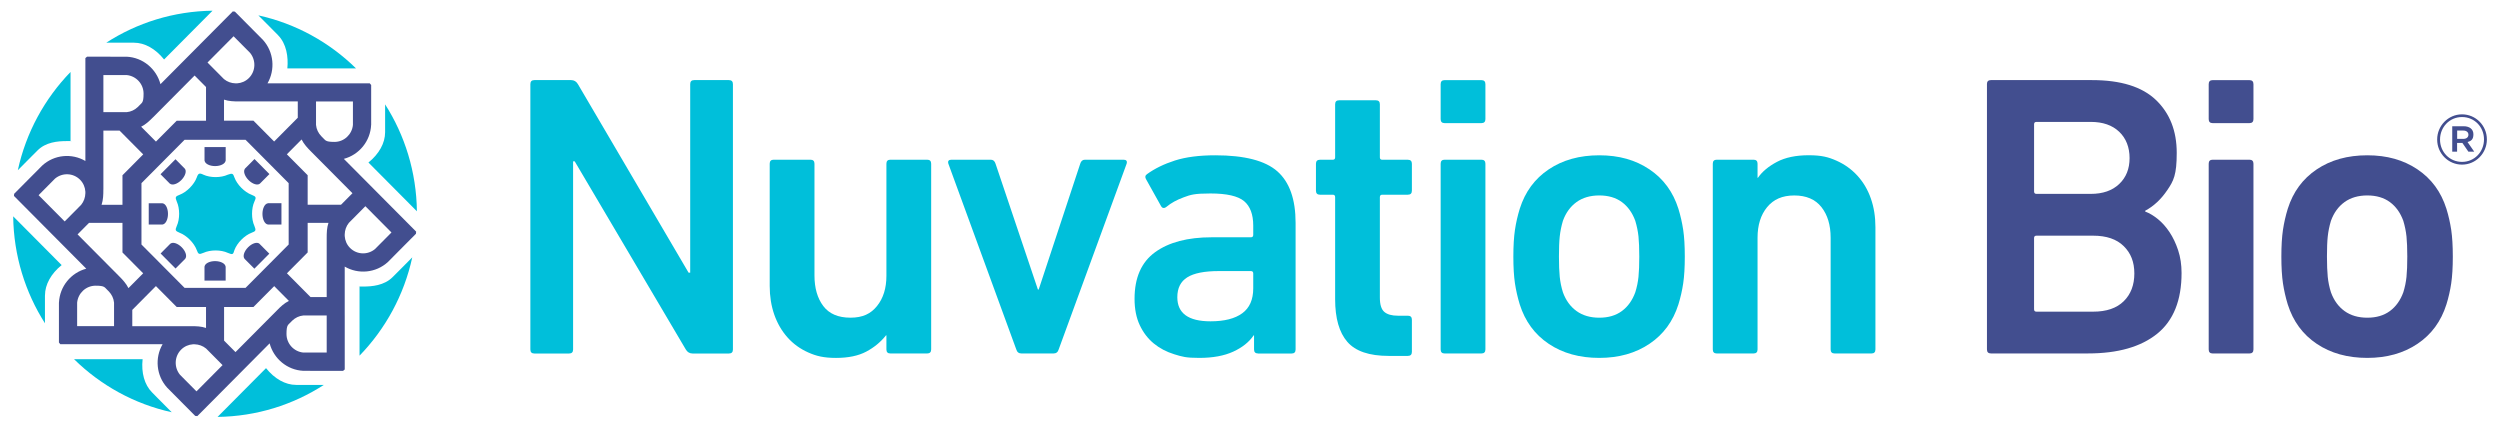
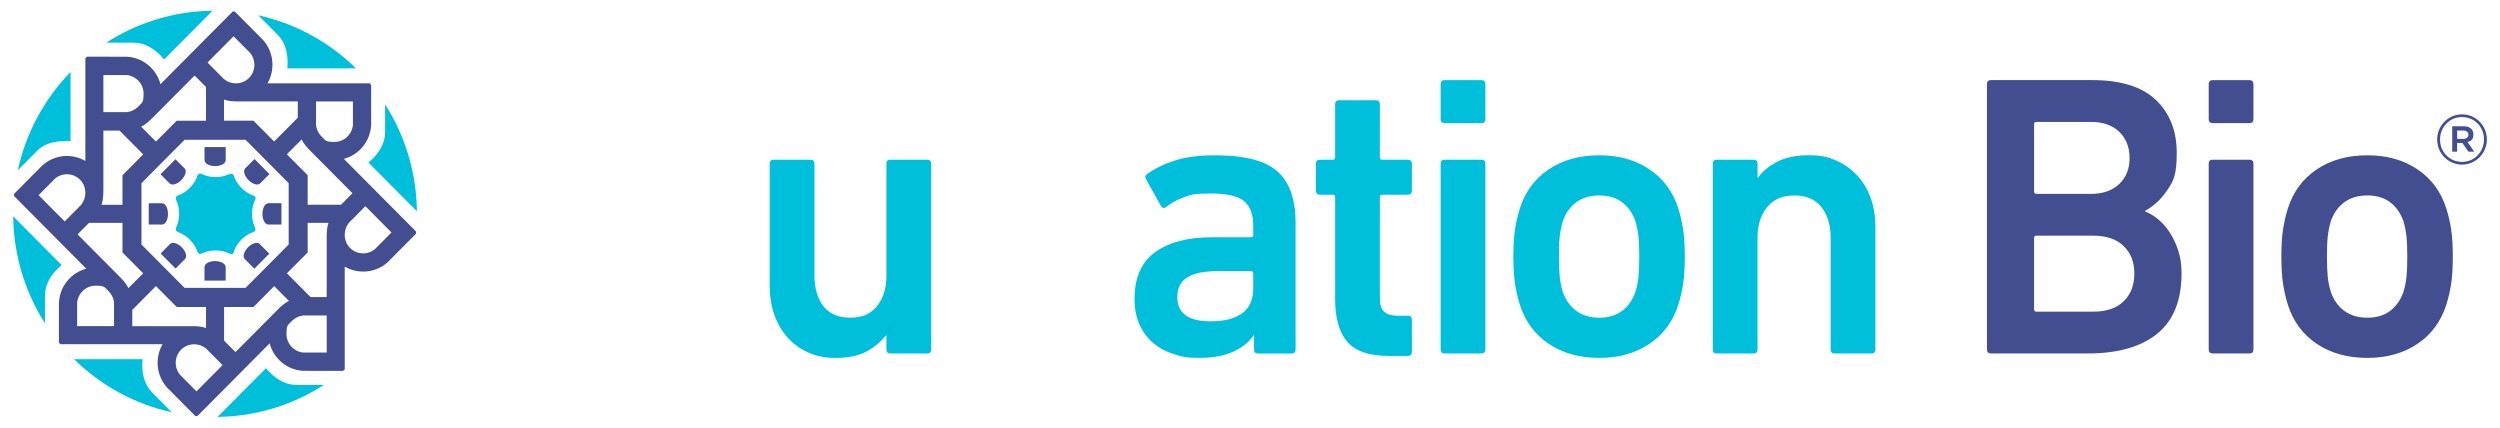
<svg xmlns="http://www.w3.org/2000/svg" width="152" height="26" viewBox="0 0 152 26" fill="none">
-   <path d="M32.246 5.114C32.246 4.952 32.327 4.87 32.488 4.87H34.723C34.903 4.87 35.039 4.952 35.136 5.114L41.866 16.579H41.964V5.114C41.964 4.952 42.044 4.87 42.206 4.87H44.319C44.481 4.87 44.562 4.952 44.562 5.114V21.247C44.562 21.412 44.481 21.493 44.319 21.493H42.109C41.931 21.493 41.793 21.412 41.696 21.247L34.941 9.808H34.844V21.247C34.844 21.412 34.763 21.493 34.602 21.493H32.488C32.327 21.493 32.246 21.412 32.246 21.247V5.114Z" fill="#00BFDA" />
  <path d="M54.136 21.491C53.974 21.491 53.894 21.41 53.894 21.245V20.39H53.868C53.543 20.799 53.143 21.127 52.666 21.38C52.188 21.633 51.577 21.761 50.831 21.761C50.086 21.761 49.636 21.65 49.142 21.43C48.648 21.21 48.228 20.906 47.879 20.514C47.53 20.122 47.264 19.663 47.077 19.132C46.892 18.602 46.798 18.02 46.798 17.385V9.954C46.798 9.791 46.879 9.71 47.042 9.71H49.276C49.438 9.71 49.52 9.791 49.52 9.954V16.75C49.52 17.514 49.699 18.135 50.055 18.606C50.411 19.079 50.962 19.315 51.707 19.315C52.453 19.315 52.943 19.079 53.323 18.606C53.703 18.135 53.894 17.523 53.894 16.774V9.954C53.894 9.791 53.974 9.71 54.136 9.71H56.37C56.532 9.71 56.615 9.791 56.615 9.954V21.245C56.615 21.41 56.532 21.491 56.37 21.491H54.136Z" fill="#00BFDA" />
-   <path d="M62.106 21.491C61.944 21.491 61.838 21.41 61.79 21.245L57.661 9.954C57.613 9.791 57.676 9.71 57.856 9.71H60.237C60.382 9.71 60.479 9.791 60.529 9.954L63.105 17.605H63.152L65.678 9.954C65.726 9.791 65.823 9.71 65.97 9.71H68.304C68.482 9.71 68.546 9.791 68.499 9.954L64.368 21.245C64.32 21.41 64.213 21.491 64.052 21.491H62.109H62.106Z" fill="#00BFDA" />
  <path d="M76.489 21.491C76.327 21.491 76.246 21.409 76.246 21.245V20.39H76.221C75.945 20.798 75.532 21.127 74.981 21.38C74.43 21.633 73.742 21.76 72.916 21.76C72.09 21.76 71.875 21.686 71.397 21.54C70.92 21.394 70.502 21.173 70.147 20.881C69.791 20.587 69.508 20.218 69.297 19.769C69.086 19.32 68.981 18.786 68.981 18.168C68.981 16.88 69.398 15.936 70.232 15.332C71.065 14.73 72.211 14.427 73.67 14.427H76.052C76.149 14.427 76.197 14.379 76.197 14.279V13.718C76.197 13.034 76.009 12.537 75.638 12.227C75.266 11.919 74.585 11.763 73.597 11.763C72.609 11.763 72.391 11.841 71.97 11.996C71.548 12.151 71.201 12.342 70.926 12.571C70.781 12.685 70.667 12.668 70.586 12.521L69.686 10.908C69.606 10.777 69.622 10.672 69.734 10.591C70.204 10.249 70.772 9.972 71.434 9.759C72.099 9.547 72.916 9.442 73.889 9.442C75.67 9.442 76.929 9.768 77.667 10.421C78.403 11.073 78.772 12.116 78.772 13.55V21.248C78.772 21.413 78.69 21.494 78.528 21.494H76.489V21.491ZM73.597 19.536C74.44 19.536 75.082 19.374 75.528 19.047C75.975 18.722 76.197 18.215 76.197 17.53V16.627C76.197 16.529 76.149 16.481 76.052 16.481H74.107C73.234 16.481 72.593 16.607 72.189 16.86C71.783 17.113 71.581 17.515 71.581 18.07C71.581 19.047 72.253 19.536 73.599 19.536H73.597Z" fill="#00BFDA" />
  <path d="M84.433 21.639C83.25 21.639 82.411 21.354 81.917 20.783C81.423 20.215 81.176 19.35 81.176 18.192V11.984C81.176 11.886 81.128 11.838 81.031 11.838H80.252C80.091 11.838 80.01 11.756 80.01 11.594V9.957C80.01 9.795 80.091 9.713 80.252 9.713H81.031C81.128 9.713 81.176 9.665 81.176 9.568V6.341C81.176 6.178 81.256 6.097 81.42 6.097H83.654C83.816 6.097 83.896 6.178 83.896 6.341V9.568C83.896 9.665 83.944 9.713 84.043 9.713H85.598C85.76 9.713 85.843 9.795 85.843 9.957V11.594C85.843 11.756 85.76 11.838 85.598 11.838H84.043C83.946 11.838 83.896 11.886 83.896 11.984V18.094C83.896 18.519 83.986 18.809 84.165 18.962C84.343 19.117 84.618 19.195 84.991 19.195H85.598C85.76 19.195 85.843 19.276 85.843 19.439V21.395C85.843 21.557 85.76 21.639 85.598 21.639H84.433Z" fill="#00BFDA" />
  <path d="M87.834 7.486C87.673 7.486 87.592 7.405 87.592 7.242V5.116C87.592 4.953 87.673 4.872 87.834 4.872H90.069C90.23 4.872 90.313 4.953 90.313 5.116V7.242C90.313 7.405 90.23 7.486 90.069 7.486H87.834ZM87.834 21.491C87.673 21.491 87.592 21.41 87.592 21.245V9.954C87.592 9.791 87.673 9.71 87.834 9.71H90.069C90.23 9.71 90.313 9.791 90.313 9.954V21.245C90.313 21.41 90.23 21.491 90.069 21.491H87.834Z" fill="#00BFDA" />
  <path d="M97.237 21.76C96.038 21.76 95.013 21.476 94.163 20.905C93.313 20.336 92.726 19.536 92.401 18.509C92.271 18.086 92.175 17.658 92.109 17.227C92.045 16.795 92.012 16.254 92.012 15.602C92.012 14.95 92.045 14.409 92.109 13.976C92.173 13.546 92.271 13.117 92.401 12.693C92.726 11.665 93.312 10.867 94.163 10.297C95.013 9.726 96.038 9.442 97.237 9.442C98.436 9.442 99.436 9.726 100.286 10.297C101.136 10.867 101.722 11.665 102.047 12.693C102.177 13.116 102.273 13.544 102.339 13.976C102.403 14.409 102.436 14.95 102.436 15.602C102.436 16.254 102.403 16.795 102.339 17.227C102.275 17.66 102.177 18.086 102.047 18.509C101.722 19.536 101.136 20.336 100.286 20.905C99.436 21.476 98.419 21.76 97.237 21.76ZM97.237 19.316C97.788 19.316 98.245 19.181 98.61 18.912C98.975 18.642 99.245 18.264 99.425 17.774C99.522 17.465 99.587 17.151 99.62 16.834C99.653 16.516 99.668 16.104 99.668 15.6C99.668 15.096 99.651 14.687 99.62 14.377C99.587 14.067 99.522 13.749 99.425 13.424C99.245 12.934 98.975 12.556 98.61 12.286C98.245 12.018 97.788 11.883 97.237 11.883C96.686 11.883 96.225 12.018 95.853 12.286C95.48 12.556 95.204 12.934 95.026 13.424C94.929 13.751 94.865 14.067 94.832 14.377C94.799 14.687 94.784 15.094 94.784 15.6C94.784 16.106 94.8 16.516 94.832 16.834C94.865 17.151 94.929 17.465 95.026 17.774C95.204 18.264 95.48 18.642 95.853 18.912C96.225 19.181 96.688 19.316 97.237 19.316Z" fill="#00BFDA" />
  <path d="M111.548 21.491C111.384 21.491 111.303 21.41 111.303 21.246V14.452C111.303 13.685 111.116 13.066 110.745 12.594C110.373 12.121 109.822 11.884 109.093 11.884C108.364 11.884 107.83 12.121 107.441 12.594C107.053 13.066 106.859 13.685 106.859 14.452V21.246C106.859 21.41 106.776 21.491 106.614 21.491H104.38C104.218 21.491 104.138 21.41 104.138 21.246V9.954C104.138 9.791 104.218 9.71 104.38 9.71H106.614C106.776 9.71 106.859 9.791 106.859 9.954V10.809H106.882C107.141 10.434 107.527 10.113 108.037 9.843C108.548 9.573 109.192 9.439 109.969 9.439C110.745 9.439 111.164 9.549 111.658 9.769C112.152 9.989 112.576 10.294 112.934 10.685C113.29 11.077 113.562 11.537 113.747 12.067C113.934 12.597 114.026 13.179 114.026 13.815V21.246C114.026 21.41 113.945 21.491 113.784 21.491H111.549H111.548Z" fill="#00BFDA" />
  <path d="M120.805 5.114C120.805 4.952 120.885 4.87 121.047 4.87H127.194C128.943 4.87 130.24 5.273 131.082 6.08C131.925 6.887 132.345 7.959 132.345 9.294C132.345 10.63 132.156 10.993 131.774 11.555C131.394 12.117 130.945 12.538 130.427 12.813V12.861C130.686 12.959 130.945 13.114 131.205 13.325C131.464 13.537 131.699 13.801 131.91 14.119C132.121 14.437 132.294 14.802 132.432 15.218C132.569 15.634 132.639 16.093 132.639 16.6C132.639 18.262 132.143 19.492 131.158 20.29C130.168 21.088 128.767 21.489 126.953 21.489H121.049C120.887 21.489 120.807 21.408 120.807 21.243V5.114H120.805ZM127.122 11.788C127.851 11.788 128.426 11.588 128.846 11.189C129.268 10.79 129.478 10.266 129.478 9.612C129.478 8.958 129.267 8.409 128.846 8.01C128.426 7.611 127.851 7.412 127.122 7.412H123.817C123.72 7.412 123.672 7.46 123.672 7.558V11.64C123.672 11.738 123.72 11.788 123.817 11.788H127.122ZM123.671 18.803C123.671 18.901 123.718 18.949 123.816 18.949H127.265C128.075 18.949 128.694 18.737 129.123 18.314C129.553 17.891 129.768 17.329 129.768 16.627C129.768 15.925 129.553 15.388 129.123 14.965C128.694 14.542 128.075 14.329 127.265 14.329H123.816C123.718 14.329 123.671 14.377 123.671 14.475V18.801V18.803Z" fill="#424E8F" />
  <path d="M134.531 7.486C134.37 7.486 134.289 7.405 134.289 7.242V5.116C134.289 4.953 134.37 4.872 134.531 4.872H136.766C136.927 4.872 137.01 4.953 137.01 5.116V7.242C137.01 7.405 136.927 7.486 136.766 7.486H134.531ZM134.531 21.491C134.37 21.491 134.289 21.41 134.289 21.245V9.954C134.289 9.791 134.37 9.71 134.531 9.71H136.766C136.927 9.71 137.01 9.791 137.01 9.954V21.245C137.01 21.41 136.927 21.491 136.766 21.491H134.531Z" fill="#424E8F" />
  <path d="M143.932 21.76C142.733 21.76 141.709 21.476 140.859 20.905C140.009 20.336 139.421 19.536 139.096 18.509C138.966 18.086 138.87 17.658 138.804 17.227C138.74 16.795 138.707 16.254 138.707 15.602C138.707 14.95 138.74 14.409 138.804 13.976C138.869 13.546 138.966 13.117 139.096 12.693C139.421 11.665 140.007 10.867 140.859 10.297C141.709 9.726 142.733 9.442 143.932 9.442C145.131 9.442 146.132 9.726 146.982 10.297C147.832 10.867 148.417 11.665 148.742 12.693C148.873 13.116 148.968 13.544 149.034 13.976C149.098 14.409 149.131 14.95 149.131 15.602C149.131 16.254 149.098 16.795 149.034 17.227C148.97 17.66 148.873 18.086 148.742 18.509C148.417 19.536 147.832 20.336 146.982 20.905C146.132 21.476 145.114 21.76 143.932 21.76ZM143.932 19.316C144.483 19.316 144.94 19.181 145.305 18.912C145.671 18.642 145.941 18.264 146.121 17.774C146.218 17.465 146.282 17.151 146.315 16.834C146.348 16.516 146.363 16.104 146.363 15.6C146.363 15.096 146.346 14.687 146.315 14.377C146.282 14.067 146.218 13.749 146.121 13.424C145.941 12.934 145.671 12.556 145.305 12.286C144.94 12.018 144.483 11.883 143.932 11.883C143.381 11.883 142.921 12.018 142.548 12.286C142.175 12.556 141.9 12.934 141.722 13.424C141.624 13.751 141.56 14.067 141.527 14.377C141.494 14.687 141.479 15.094 141.479 15.6C141.479 16.106 141.496 16.516 141.527 16.834C141.56 17.151 141.624 17.465 141.722 17.774C141.9 18.264 142.175 18.642 142.548 18.912C142.921 19.181 143.383 19.316 143.932 19.316Z" fill="#424E8F" />
  <path d="M2.735 17.96C2.735 17.298 3.106 16.637 3.748 16.118L3.304 15.671L2.52 14.882L0.934 13.286L0.802 13.153C0.831 15.545 1.536 17.775 2.733 19.655V17.96H2.735Z" fill="#00BFDA" />
  <path d="M2.278 9.15C2.783 8.642 3.499 8.578 4.066 8.578C4.634 8.578 4.213 8.579 4.289 8.585V4.375C2.715 5.999 1.582 8.055 1.083 10.351L1.966 9.462L2.278 9.15Z" fill="#00BFDA" />
  <path d="M18.005 23.402C17.347 23.402 16.69 23.029 16.174 22.383L15.73 22.83L14.946 23.619L13.36 25.215L13.227 25.348C15.605 25.318 17.821 24.609 19.69 23.402H18.005Z" fill="#00BFDA" />
-   <path d="M23.872 16.847C23.36 17.363 22.605 17.422 22.082 17.422C21.559 17.422 21.935 17.42 21.86 17.414V21.624C23.433 20.002 24.566 17.944 25.066 15.648L24.183 16.537L23.872 16.847Z" fill="#00BFDA" />
  <path d="M8.145 2.596C8.803 2.596 9.46 2.97 9.976 3.616L10.42 3.169L11.204 2.38L12.79 0.784L12.922 0.651C10.545 0.681 8.329 1.39 6.46 2.596H8.145Z" fill="#00BFDA" />
  <path d="M16.899 2.134C17.42 2.659 17.538 3.46 17.471 4.159H21.646C20.035 2.576 17.991 1.436 15.709 0.934L16.592 1.822L16.901 2.134H16.899Z" fill="#00BFDA" />
  <path d="M23.415 8.04C23.415 8.702 23.044 9.363 22.401 9.882L22.846 10.329L23.63 11.118L25.216 12.714L25.348 12.847C25.319 10.455 24.614 8.225 23.415 6.345V8.04Z" fill="#00BFDA" />
  <path d="M9.247 23.861C8.783 23.393 8.581 22.664 8.671 21.84H4.503C6.115 23.423 8.16 24.563 10.442 25.065L9.559 24.177L9.249 23.861H9.247Z" fill="#00BFDA" />
  <path d="M13.077 10.098C13.417 10.098 13.692 9.954 13.716 9.771H13.722V8.941H12.435V9.771H12.44C12.464 9.954 12.739 10.098 13.079 10.098H13.077Z" fill="#424E8F" />
  <path d="M13.077 15.876C12.737 15.876 12.462 16.02 12.438 16.203H12.433V17.062H13.72V16.203H13.714C13.69 16.02 13.415 15.876 13.075 15.876H13.077Z" fill="#424E8F" />
  <path d="M16.284 12.362C16.102 12.384 15.957 12.663 15.957 13.005C15.957 13.347 16.102 13.625 16.284 13.648V13.651H16.308H17.112V12.356H16.284V12.36V12.362Z" fill="#424E8F" />
  <path d="M9.887 13.648C10.069 13.626 10.214 13.347 10.214 13.005C10.214 12.663 10.069 12.384 9.887 12.362V12.359H9.865H9.043V13.653H9.889V13.648H9.887Z" fill="#424E8F" />
  <path d="M10.338 11.169C10.481 11.286 10.78 11.194 11.023 10.95C11.265 10.706 11.357 10.405 11.241 10.261H11.243C11.243 10.259 10.669 9.681 10.669 9.681L9.76 10.595L10.334 11.173H10.336L10.338 11.169Z" fill="#424E8F" />
  <path d="M15.768 14.813C15.623 14.699 15.326 14.791 15.083 15.035C14.841 15.279 14.749 15.578 14.863 15.724L14.859 15.728L14.874 15.743L15.465 16.337L16.374 15.423L15.766 14.812L15.763 14.815L15.768 14.813Z" fill="#424E8F" />
  <path d="M14.892 10.26C14.777 10.404 14.869 10.705 15.111 10.949C15.353 11.193 15.652 11.285 15.796 11.169H15.798C15.798 11.171 16.381 10.584 16.381 10.584L15.473 9.669L14.889 10.257V10.26H14.892Z" fill="#424E8F" />
  <path d="M11.05 15.035C10.809 14.793 10.512 14.699 10.367 14.813L10.363 14.809L9.765 15.412L10.673 16.326L11.272 15.724L11.268 15.72C11.38 15.574 11.289 15.275 11.048 15.033L11.05 15.035Z" fill="#424E8F" />
  <path d="M15.469 13.742C15.276 13.319 15.276 12.676 15.469 12.253C15.586 12.006 15.581 11.954 15.3 11.845C14.867 11.682 14.415 11.228 14.254 10.792C14.173 10.539 14.121 10.523 13.848 10.622C13.428 10.816 12.789 10.816 12.368 10.622C12.124 10.502 12.052 10.532 11.962 10.792C11.801 11.228 11.349 11.682 10.916 11.845C10.664 11.938 10.639 11.989 10.747 12.253C10.94 12.676 10.94 13.319 10.747 13.742C10.639 13.993 10.653 14.04 10.916 14.15C11.349 14.313 11.801 14.767 11.962 15.203C12.054 15.46 12.106 15.486 12.368 15.373C12.789 15.179 13.428 15.179 13.848 15.373C14.153 15.502 14.175 15.477 14.254 15.203C14.415 14.767 14.867 14.313 15.3 14.15C15.563 14.054 15.574 14.004 15.469 13.742Z" fill="#00BFDA" />
  <path d="M20.959 19.177V16.209C21.783 16.691 22.851 16.6 23.584 15.93L24.586 14.921L25.29 14.214C25.293 14.171 25.299 14.127 25.302 14.082L24.577 13.353L22.991 11.757L22.207 10.968L20.905 9.659C21.829 9.413 22.519 8.589 22.565 7.595H22.567V5.168C22.539 5.135 22.512 5.1 22.482 5.067H16.264C16.743 4.237 16.653 3.162 15.987 2.425L14.984 1.415L14.281 0.707C14.239 0.704 14.195 0.698 14.153 0.694L13.428 1.424L11.841 3.02L11.057 3.809L9.756 5.118C9.511 4.189 8.691 3.495 7.705 3.448C7.705 3.447 6.288 3.447 6.288 3.447H5.292C5.259 3.474 5.225 3.502 5.191 3.532V9.788C4.367 9.304 3.299 9.396 2.566 10.067L1.564 11.075L0.861 11.783C0.857 11.825 0.851 11.87 0.848 11.912L1.573 12.642L3.159 14.238L3.943 15.026L5.245 16.336C4.321 16.582 3.631 17.405 3.585 18.399H3.583V20.826C3.611 20.86 3.638 20.895 3.668 20.928H9.886C9.405 21.757 9.497 22.832 10.163 23.569L11.166 24.58L11.869 25.287C11.911 25.291 11.955 25.297 11.997 25.3L12.723 24.571L14.309 22.975L15.093 22.186L16.394 20.876C16.639 21.805 17.459 22.5 18.445 22.546C18.445 22.548 19.864 22.548 19.864 22.548H20.859C20.892 22.52 20.927 22.492 20.96 22.463V19.173L20.959 19.177ZM22.216 12.538L23.802 14.134L22.8 15.143C22.356 15.512 21.698 15.492 21.282 15.074C21.081 14.873 20.975 14.614 20.959 14.35V14.247C20.964 13.998 21.049 13.75 21.214 13.547L22.216 12.536V12.538ZM19.214 6.169H21.458V7.597C21.403 8.173 20.924 8.628 20.336 8.628C19.749 8.628 19.796 8.521 19.598 8.345L19.525 8.271C19.354 8.09 19.238 7.858 19.214 7.595V6.167V6.169ZM18.105 6.169V7.158L16.668 8.604L15.409 7.337H13.62V6.058C13.918 6.16 14.233 6.167 14.544 6.167H18.104L18.105 6.169ZM17.551 11.136V14.866L14.929 17.503H11.223L8.601 14.866V11.136L11.223 8.499H14.929L17.551 11.136ZM14.202 2.205L15.205 3.214C15.572 3.661 15.552 4.324 15.137 4.741C14.937 4.943 14.68 5.05 14.417 5.067H14.314C14.066 5.061 13.82 4.976 13.618 4.81L12.616 3.801L14.202 2.205ZM9.315 7.124L11.832 4.592L12.526 5.29V7.339H10.745L9.482 8.609L8.582 7.704C8.865 7.564 9.087 7.351 9.313 7.124H9.315ZM6.286 4.564H7.705C8.278 4.62 8.729 5.102 8.729 5.693C8.729 6.284 8.623 6.236 8.448 6.435L8.377 6.507C8.197 6.679 7.966 6.795 7.705 6.819H6.286V4.562V4.564ZM6.286 11.521V7.939H7.268L8.707 9.387L7.446 10.656V12.45H6.176C6.277 12.15 6.284 11.831 6.284 11.521H6.286ZM3.932 13.462L2.346 11.866L3.348 10.857C3.792 10.488 4.45 10.508 4.867 10.926C5.067 11.127 5.173 11.386 5.19 11.65V11.753C5.184 12.003 5.1 12.25 4.934 12.453L3.932 13.464V13.462ZM6.934 19.829H4.69V18.401C4.745 17.825 5.225 17.37 5.812 17.37C6.4 17.37 6.352 17.477 6.55 17.653L6.624 17.727C6.794 17.908 6.91 18.141 6.934 18.403V19.831V19.829ZM7.81 17.518C7.67 17.234 7.453 17.005 7.233 16.783L4.716 14.251L5.41 13.552H7.446V15.35L8.705 16.617L7.808 17.52L7.81 17.518ZM8.043 19.829V18.841L9.48 17.394L10.743 18.665H12.526V19.94C12.229 19.838 11.937 19.831 11.603 19.831H8.043V19.829ZM11.946 23.795L10.944 22.786C10.576 22.339 10.597 21.676 11.011 21.259C11.211 21.057 11.469 20.95 11.731 20.933H11.834C12.082 20.939 12.328 21.024 12.53 21.19L13.532 22.199L11.946 23.795ZM16.835 18.876L14.318 21.408L13.624 20.71V18.665H15.41L16.672 17.396L17.566 18.296C17.283 18.436 17.072 18.63 16.835 18.876ZM19.863 21.436H18.443C17.87 21.381 17.419 20.898 17.419 20.307C17.419 19.716 17.525 19.764 17.7 19.565L17.771 19.493C17.951 19.321 18.183 19.205 18.443 19.181H19.863V21.438V21.436ZM19.863 14.48V18.061H18.88L17.445 16.617L18.706 15.348V13.55H19.971C19.87 13.85 19.863 14.149 19.863 14.48ZM18.706 12.448V10.654L17.441 9.381L18.337 8.48C18.476 8.765 18.7 9.001 18.913 9.215L21.43 11.748L20.736 12.446H18.706V12.448Z" fill="#424E8F" />
  <path d="M148.18 8.489V8.48C148.18 7.65 148.848 6.952 149.691 6.952C150.533 6.952 151.202 7.641 151.202 8.472V8.481C151.202 9.311 150.533 10.009 149.691 10.009C148.848 10.009 148.18 9.32 148.18 8.489ZM151.027 8.48V8.47C151.027 7.728 150.454 7.116 149.691 7.116C148.927 7.116 148.354 7.737 148.354 8.48V8.489C148.354 9.231 148.927 9.843 149.691 9.843C150.454 9.843 151.027 9.222 151.027 8.48ZM149.099 7.676H149.793C150.131 7.676 150.383 7.842 150.383 8.166C150.383 8.489 150.236 8.576 150.027 8.637L150.434 9.222H150.078L149.713 8.69H149.391V9.222H149.096V7.676H149.099ZM149.768 8.444C149.968 8.444 150.08 8.339 150.08 8.191C150.08 8.044 149.968 7.938 149.768 7.938H149.395V8.444H149.768Z" fill="#424E8F" />
</svg>